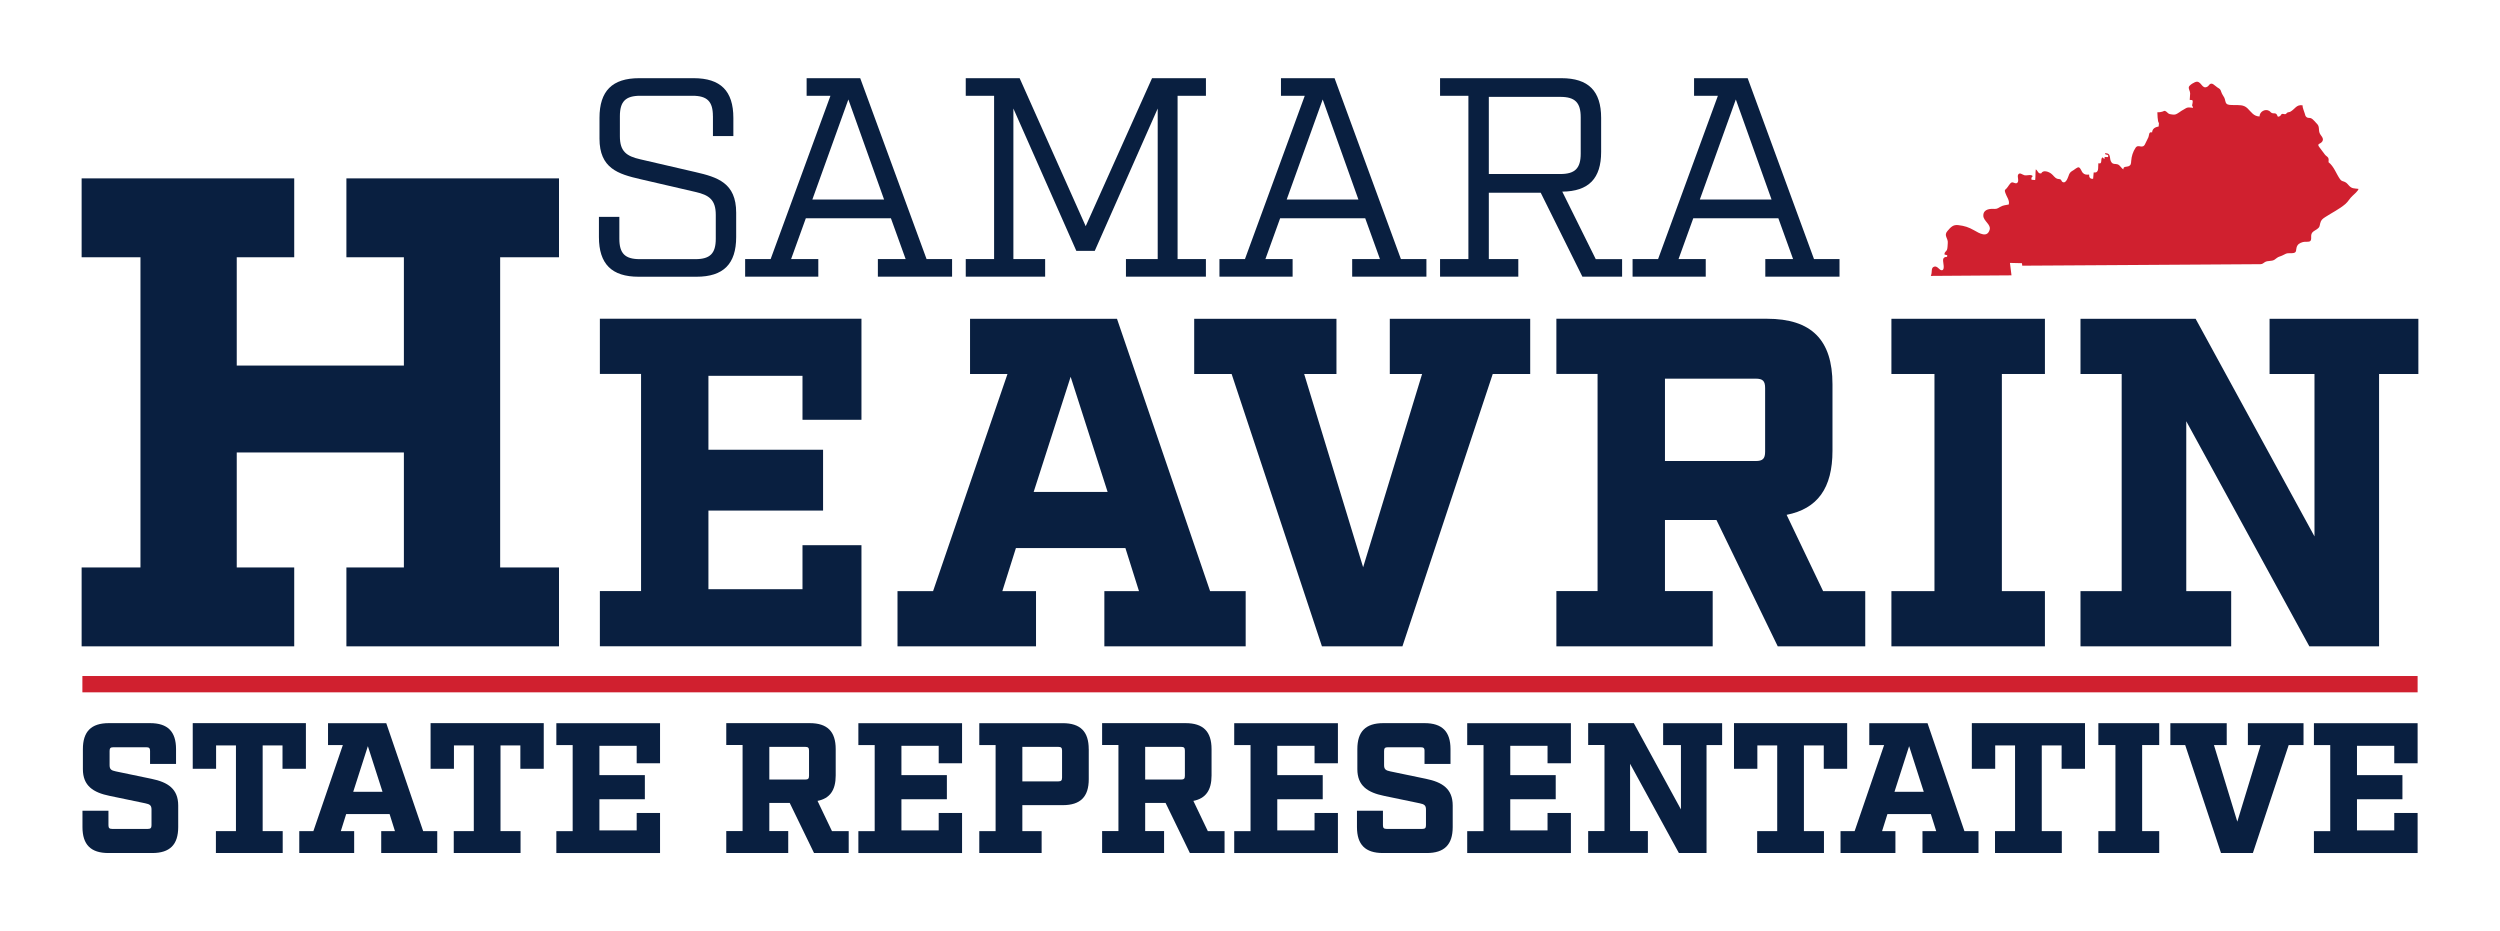
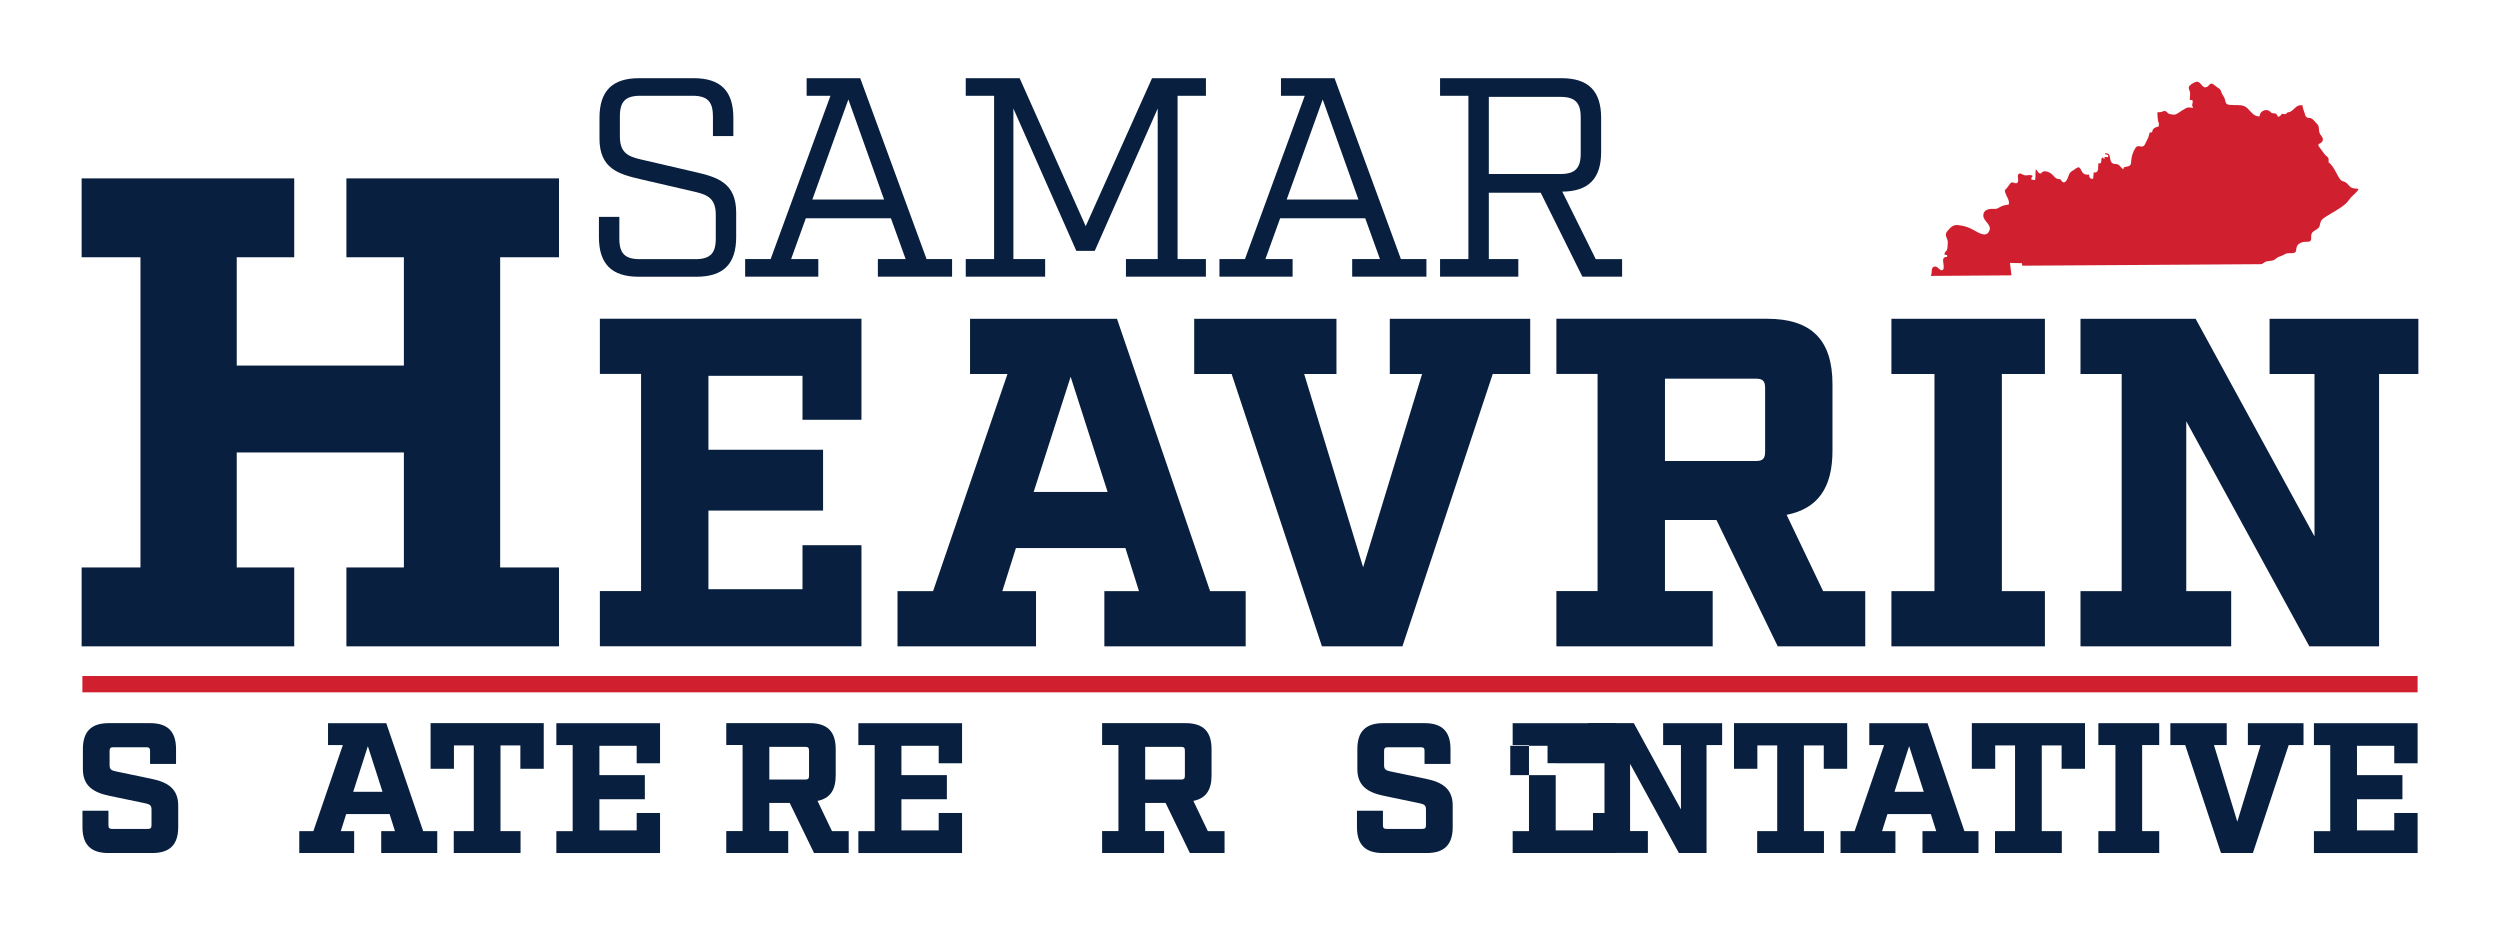
<svg xmlns="http://www.w3.org/2000/svg" id="Layer_1" version="1.1" viewBox="0 0 792 295">
  <defs>
    <style>
      .st0 {
        fill: #d0202f;
      }

      .st1 {
        fill: #091f40;
      }
    </style>
  </defs>
  <g>
    <path class="st1" d="M158.45,81.5v98.27h18.64v24.99h-67.35v-24.99h18.21v-36.43h-52.95v36.43h18.21v24.99H25.86v-24.99h18.64v-98.27h-18.64v-24.99h67.35v24.99h-18.21v34.31h52.95v-34.31h-18.21v-24.99h67.35v24.99h-18.64Z" />
    <path class="st1" d="M254.23,133v-13.94h-29.8v23.42h36.32v19.27h-36.32v24.91h29.8v-13.94h18.68v32.02h-82.87v-17.49h13.05v-68.79h-13.05v-17.49h82.87v32.02h-18.68Z" />
    <path class="st1" d="M394.63,187.27v17.49h-44.77v-17.49h10.97l-4.3-13.64h-34.69l-4.3,13.64h10.67v17.49h-43.88v-17.49h11.27l23.57-68.79h-11.86v-17.49h46.55l29.5,86.28h11.27ZM350.89,155.84l-11.71-36.47-11.71,36.47h23.42Z" />
    <path class="st1" d="M484.76,118.48h-11.86l-28.61,86.28h-25.5l-28.61-86.28h-11.86v-17.49h45.07v17.49h-10.23l18.68,61.23,18.68-61.23h-10.23v-17.49h44.48v17.49Z" />
    <path class="st1" d="M590.91,187.27v17.49h-27.72l-19.42-40.03h-16.31v22.53h15.12v17.49h-49.52v-17.49h13.05v-68.79h-13.05v-17.49h66.71c14.08,0,20.76,6.67,20.76,20.76v21.05c0,11.86-4.74,18.38-14.53,20.31l11.56,24.17h13.34ZM556.22,146.05c2.22,0,2.97-.74,2.97-2.97v-20.16c0-2.22-.74-2.96-2.97-2.96h-28.76v26.09h28.76Z" />
    <path class="st1" d="M634.19,118.48v68.79h13.64v17.49h-48.63v-17.49h13.64v-68.79h-13.64v-17.49h48.63v17.49h-13.64Z" />
    <path class="st1" d="M766.14,118.48h-12.45v86.28h-22.09l-38.99-71.31v53.82h14.23v17.49h-47.74v-17.49h13.05v-68.79h-13.05v-17.49h36.47l37.66,68.94v-51.44h-14.23v-17.49h47.14v17.49Z" />
  </g>
  <g>
    <path class="st1" d="M225.85,36.81c0-4.67-1.8-6.47-6.47-6.47h-16.53c-4.67,0-6.47,1.8-6.47,6.47v6.38c0,4.76,2.07,6.29,6.47,7.28l17.43,4.04c7.01,1.62,12.94,3.41,12.94,12.85v7.73c0,8.53-4.04,12.58-12.58,12.58h-18.32c-8.53,0-12.58-4.04-12.58-12.58v-6.38h6.47v6.92c0,4.67,1.8,6.47,6.47,6.47h17.61c4.67,0,6.47-1.8,6.47-6.47v-7.55c0-4.76-2.07-6.29-6.47-7.28l-17.43-4.04c-7.01-1.62-12.94-3.41-12.94-12.85v-6.56c0-8.53,4.04-12.58,12.58-12.58h17.25c8.53,0,12.58,4.04,12.58,12.58v5.75h-6.47v-6.29Z" />
    <path class="st1" d="M301.64,87.65h-23.53v-5.57h8.8l-4.67-12.94h-26.95l-4.67,12.94h8.62v5.57h-23.18v-5.57h8.08l18.95-51.74h-7.55v-5.57h16.98l21.02,57.31h8.08v5.57ZM268.76,31.51l-11.41,31.71h22.73l-11.32-31.71Z" />
    <path class="st1" d="M373.05,82.08h8.98v5.57h-25.33v-5.57h10.06v-47.7l-19.94,45.09h-5.84l-19.94-45.09v47.7h10.06v5.57h-25.15v-5.57h8.98V30.34h-8.98v-5.57h17.07l20.93,46.89,21.02-46.89h17.07v5.57h-8.98v51.74Z" />
    <path class="st1" d="M451.91,87.65h-23.54v-5.57h8.8l-4.67-12.94h-26.95l-4.67,12.94h8.62v5.57h-23.18v-5.57h8.08l18.95-51.74h-7.54v-5.57h16.98l21.02,57.31h8.08v5.57ZM419.03,31.51l-11.41,31.71h22.73l-11.32-31.71Z" />
    <path class="st1" d="M513.88,87.65h-12.58l-13.2-26.59h-16.44v21.02h9.34v5.57h-24.79v-5.57h8.98V30.34h-8.98v-5.57h38.45c8.53,0,12.58,4.04,12.58,12.58v10.78c0,8.44-3.95,12.49-12.31,12.58l10.6,21.38h8.35v5.57ZM494.3,55.13c4.67,0,6.47-1.8,6.47-6.47v-11.5c0-4.67-1.8-6.47-6.47-6.47h-22.64v24.43h22.64Z" />
-     <path class="st1" d="M582.79,87.65h-23.54v-5.57h8.8l-4.67-12.94h-26.95l-4.67,12.94h8.62v5.57h-23.18v-5.57h8.08l18.95-51.74h-7.55v-5.57h16.98l21.02,57.31h8.08v5.57ZM549.91,31.51l-11.41,31.71h22.73l-11.32-31.71Z" />
  </g>
  <g>
    <path class="st1" d="M47.54,237.91c0-.88-.29-1.18-1.18-1.18h-10.46c-.88,0-1.18.29-1.18,1.18v4.47c0,1.29.47,1.7,2,2l11.28,2.35c5.17,1.06,8.46,3.17,8.46,8.46v6.82c0,5.58-2.64,8.23-8.23,8.23h-13.87c-5.58,0-8.23-2.64-8.23-8.23v-5.17h8.23v4.58c0,.88.29,1.18,1.18,1.18h11.28c.88,0,1.18-.29,1.18-1.18v-4.94c0-1.29-.47-1.7-2-2l-11.28-2.35c-5.17-1.06-8.46-3.17-8.46-8.46v-6.35c0-5.58,2.64-8.23,8.23-8.23h13.05c5.58,0,8.23,2.65,8.23,8.23v4.7h-8.23v-4.11Z" />
-     <path class="st1" d="M89.5,243.55v-7.4h-6.29v27.15h6.35v6.93h-21.16v-6.93h6.35v-27.15h-6.29v7.4h-7.4v-14.46h35.85v14.46h-7.4Z" />
    <path class="st1" d="M138.52,263.3v6.93h-17.75v-6.93h4.35l-1.7-5.41h-13.75l-1.7,5.41h4.23v6.93h-17.39v-6.93h4.47l9.34-27.27h-4.7v-6.93h18.45l11.69,34.2h4.47ZM121.18,250.84l-4.64-14.46-4.64,14.46h9.29Z" />
    <path class="st1" d="M164.85,243.55v-7.4h-6.29v27.15h6.35v6.93h-21.16v-6.93h6.35v-27.15h-6.29v7.4h-7.4v-14.46h35.85v14.46h-7.4Z" />
    <path class="st1" d="M201.7,241.79v-5.52h-11.81v9.29h14.4v7.64h-14.4v9.87h11.81v-5.52h7.4v12.69h-32.85v-6.93h5.17v-27.27h-5.17v-6.93h32.85v12.69h-7.4Z" />
    <path class="st1" d="M268.87,263.3v6.93h-10.99l-7.7-15.87h-6.46v8.93h5.99v6.93h-19.63v-6.93h5.17v-27.27h-5.17v-6.93h26.44c5.58,0,8.23,2.65,8.23,8.23v8.35c0,4.7-1.88,7.29-5.76,8.05l4.58,9.58h5.29ZM255.12,246.96c.88,0,1.18-.29,1.18-1.18v-7.99c0-.88-.29-1.18-1.18-1.18h-11.4v10.34h11.4Z" />
    <path class="st1" d="M297.38,241.79v-5.52h-11.81v9.29h14.4v7.64h-14.4v9.87h11.81v-5.52h7.4v12.69h-32.85v-6.93h5.17v-27.27h-5.17v-6.93h32.85v12.69h-7.4Z" />
-     <path class="st1" d="M344.92,237.32v9.52c0,5.58-2.64,8.23-8.23,8.23h-12.81v8.23h6.11v6.93h-19.75v-6.93h5.17v-27.27h-5.17v-6.93h26.44c5.58,0,8.23,2.65,8.23,8.23ZM336.46,237.79c0-.88-.29-1.18-1.18-1.18h-11.4v10.93h11.4c.88,0,1.18-.29,1.18-1.18v-8.58Z" />
    <path class="st1" d="M387.94,263.3v6.93h-10.99l-7.7-15.87h-6.46v8.93h5.99v6.93h-19.63v-6.93h5.17v-27.27h-5.17v-6.93h26.44c5.58,0,8.23,2.65,8.23,8.23v8.35c0,4.7-1.88,7.29-5.76,8.05l4.58,9.58h5.29ZM374.19,246.96c.88,0,1.18-.29,1.18-1.18v-7.99c0-.88-.29-1.18-1.18-1.18h-11.4v10.34h11.4Z" />
-     <path class="st1" d="M416.45,241.79v-5.52h-11.81v9.29h14.4v7.64h-14.4v9.87h11.81v-5.52h7.4v12.69h-32.85v-6.93h5.17v-27.27h-5.17v-6.93h32.85v12.69h-7.4Z" />
    <path class="st1" d="M451.3,237.91c0-.88-.29-1.18-1.18-1.18h-10.46c-.88,0-1.18.29-1.18,1.18v4.47c0,1.29.47,1.7,2,2l11.28,2.35c5.17,1.06,8.46,3.17,8.46,8.46v6.82c0,5.58-2.65,8.23-8.23,8.23h-13.87c-5.58,0-8.23-2.64-8.23-8.23v-5.17h8.23v4.58c0,.88.29,1.18,1.18,1.18h11.28c.88,0,1.17-.29,1.17-1.18v-4.94c0-1.29-.47-1.7-2-2l-11.28-2.35c-5.17-1.06-8.46-3.17-8.46-8.46v-6.35c0-5.58,2.64-8.23,8.23-8.23h13.05c5.58,0,8.23,2.65,8.23,8.23v4.7h-8.23v-4.11Z" />
-     <path class="st1" d="M490.26,241.79v-5.52h-11.81v9.29h14.4v7.64h-14.4v9.87h11.81v-5.52h7.4v12.69h-32.85v-6.93h5.17v-27.27h-5.17v-6.93h32.85v12.69h-7.4Z" />
+     <path class="st1" d="M490.26,241.79v-5.52h-11.81v9.29h14.4v7.64v9.87h11.81v-5.52h7.4v12.69h-32.85v-6.93h5.17v-27.27h-5.17v-6.93h32.85v12.69h-7.4Z" />
    <path class="st1" d="M545.57,236.03h-4.94v34.2h-8.76l-15.46-28.27v21.33h5.64v6.93h-18.92v-6.93h5.17v-27.27h-5.17v-6.93h14.46l14.93,27.33v-20.39h-5.64v-6.93h18.69v6.93Z" />
    <path class="st1" d="M577.77,243.55v-7.4h-6.29v27.15h6.35v6.93h-21.16v-6.93h6.35v-27.15h-6.29v7.4h-7.4v-14.46h35.85v14.46h-7.4Z" />
    <path class="st1" d="M626.79,263.3v6.93h-17.75v-6.93h4.35l-1.7-5.41h-13.75l-1.7,5.41h4.23v6.93h-17.39v-6.93h4.47l9.34-27.27h-4.7v-6.93h18.45l11.69,34.2h4.47ZM609.45,250.84l-4.64-14.46-4.64,14.46h9.29Z" />
    <path class="st1" d="M653.12,243.55v-7.4h-6.29v27.15h6.35v6.93h-21.16v-6.93h6.35v-27.15h-6.29v7.4h-7.4v-14.46h35.85v14.46h-7.4Z" />
    <path class="st1" d="M678.63,236.03v27.27h5.41v6.93h-19.28v-6.93h5.41v-27.27h-5.41v-6.93h19.28v6.93h-5.41Z" />
    <path class="st1" d="M729.76,236.03h-4.7l-11.34,34.2h-10.11l-11.34-34.2h-4.7v-6.93h17.86v6.93h-4.05l7.4,24.27,7.4-24.27h-4.05v-6.93h17.63v6.93Z" />
    <path class="st1" d="M758.5,241.79v-5.52h-11.81v9.29h14.4v7.64h-14.4v9.87h11.81v-5.52h7.4v12.69h-32.85v-6.93h5.17v-27.27h-5.17v-6.93h32.85v12.69h-7.4Z" />
  </g>
  <rect class="st0" x="26.1" y="214.16" width="739.8" height="5.17" />
  <path class="st0" d="M611.7,87.41l25.54-.18-.49-3.94,3.81.09.08.79c3.26-.02,6.52-.04,9.78-.06,7.49-.05,14.98-.1,22.46-.14,8.28-.05,16.55-.11,24.83-.16,5.63-.04,11.25-.07,16.88-.11.48,0,.98.02,1.46,0,.85-.06.81-.29,1.49-.68.94-.54,2.06-.16,3-.73.62-.38.91-.81,1.66-1.03.72-.21,1.24-.54,1.89-.84.89-.41,1.62-.05,2.57-.28.96-.23.66-.97.91-1.78.3-.98.95-1.38,2-1.68.59-.17,1.76.03,2.23-.25.63-.37.24-1.48.46-2.21.26-.89.99-1.07,1.76-1.62.9-.64.77-.84,1.03-1.88.26-1.03.71-1.38,1.59-1.95,2.18-1.42,4.43-2.48,6.4-4.16.85-.72,1.37-1.8,2.24-2.57.44-.39,1.94-1.73,1.88-2.21-1.44-.18-2.1-.02-3.05-1.09-.42-.48-.71-.84-1.26-1.1-.67-.31-1.02-.18-1.52-.87-1.22-1.7-1.92-4.06-3.65-5.38,0-.52.13-.98-.11-1.4-.21-.39-.75-.62-1.02-1-.56-.79-1.14-1.54-1.73-2.3-1.02-1.31.27-.93.88-1.88.66-1.02-.47-1.76-.83-2.63-.41-.99.02-2.1-.81-2.91-.49-.49-1.26-1.51-1.88-1.8-.45-.21-.94-.01-1.37-.29-.48-.31-.54-.78-.67-1.25-.19-.71-.73-1.83-.7-2.57-1.95-.3-2.35,1.18-3.84,2.02-.31.18-.59.11-.9.25-.22.1-.42.45-.64.52-.34.11-.79-.17-1.13-.05-.31.12-.39.56-.66.69-1.06.52-.53-.25-1.23-.75-.32-.23-.76-.08-1.13-.18-.55-.15-.59-.47-1.04-.74-1.27-.75-3.05.25-3.05,1.78-1.88-.06-2.57-1.38-3.82-2.59-1.25-1.21-2.72-.99-4.39-1.03-.71-.02-1.75.05-2.24-.43-.45-.45-.41-1.35-.71-1.91-.34-.64-.71-1.07-.94-1.75-.31-.91-.36-.96-1.23-1.48-.41-.24-1.28-1.1-1.66-1.18-.91-.19-.92.63-1.64.98-1.51.75-1.74-1.49-3.12-1.63-.74-.07-2.6,1.15-2.67,1.75-.07.63.45,1.27.44,1.99-.01.67-.12,1.35-.14,2.02,1.13.02.96.2.91.98-.01.19-.14.51-.15.72,0,.31.31.44.29.81-.51-.01-1.13-.17-1.64-.09-.56.09-.89.44-1.39.68-.81.37-1.82,1.36-2.67,1.54-.38.08-1.27-.02-1.65-.13-.59-.17-.64-.45-1.09-.77-.69-.49-.63-.19-1.32,0-.57.16-.9.2-1.54.19.02,0,.03,3.21.5,3.36,0,.37-.04.76-.08,1.13-1.12.23-1.98.64-2.09,1.89-1.09-.31-.89.83-1.15,1.49-.26.68-.68,1.29-.96,1.97-.85,2.13-2.19.01-3.13,1.42-.83,1.26-1.27,2.65-1.38,4.19-.06.84-.06,1.34-.91,1.67-.62.24-1.64-.06-1.55.97-.71-.36-1.03-1.31-1.82-1.59-.79-.27-1.33.11-1.93-.61-.9-1.07.1-3.03-2.09-2.9-.06.79,1.41.03.95,1.21-.34-.02-.7-.03-1.04-.05.01.19-.11.46-.08.65-.13-.13-.48-.31-.63-.53-.78.61.17,2.25-1.3,1.88-.17,1.37.34,3.15-1.48,2.91-.08.66-.1,1.35-.18,2-.95.14-1.32-.49-1.27-1.33-.83.08-1.41.06-1.99-.53-.41-.41-.68-1.56-1.26-1.75-.44-.15-1.3.66-1.78.94-.56.32-1.03.62-1.29,1.25-.36.87-.95,3.15-2.15,2.41-.22-.14-.36-.62-.52-.73-.34-.22-.81-.14-1.15-.28-.84-.33-1.17-1.09-1.91-1.63-.82-.6-2.53-1.25-3.13-.05-1.05.19-1.06-.95-1.72-1.27-.15,1.15-.04,2.23-.19,3.37-.38-.01-.76-.04-1.13-.08-.18-.44-.03-.87.37-1.13-.45-.71-1.84-.12-2.62-.3-.71-.16-1.56-1.09-2.04-.15-.32.63.45,2.08-.31,2.59-.56.38-1.16-.34-1.71-.16-.58.19-1.14,1.4-1.61,1.87-.6.6-.7.47-.4,1.44.37,1.2,1.44,2.34,1.08,3.67-.98.21-1.85.22-2.78.8-.94.6-1.14.63-2.29.59-1.43-.06-3.1.43-2.99,2.22.1,1.66,2.46,2.73,2.02,4.34-.75,2.72-3.26,1.18-4.89.25-1.82-1.03-3-1.41-5.07-1.67-1.62-.2-2.37.64-3.43,1.88-1.27,1.48.29,2.24.11,3.82-.07.59-.03,1.56-.25,2.13-.25.63-.83.59-.78,1.49.29.02.53.2.83.19.18.87-.48.44-.82.71-.41.32-.47.41-.46,1.13.01.59.57,2.62-.23,2.92-.83.3-1.43-1.34-2.46-1.14-1.23.23-.74,1.65-1.06,2.53l-.13.43h0Z" />
</svg>